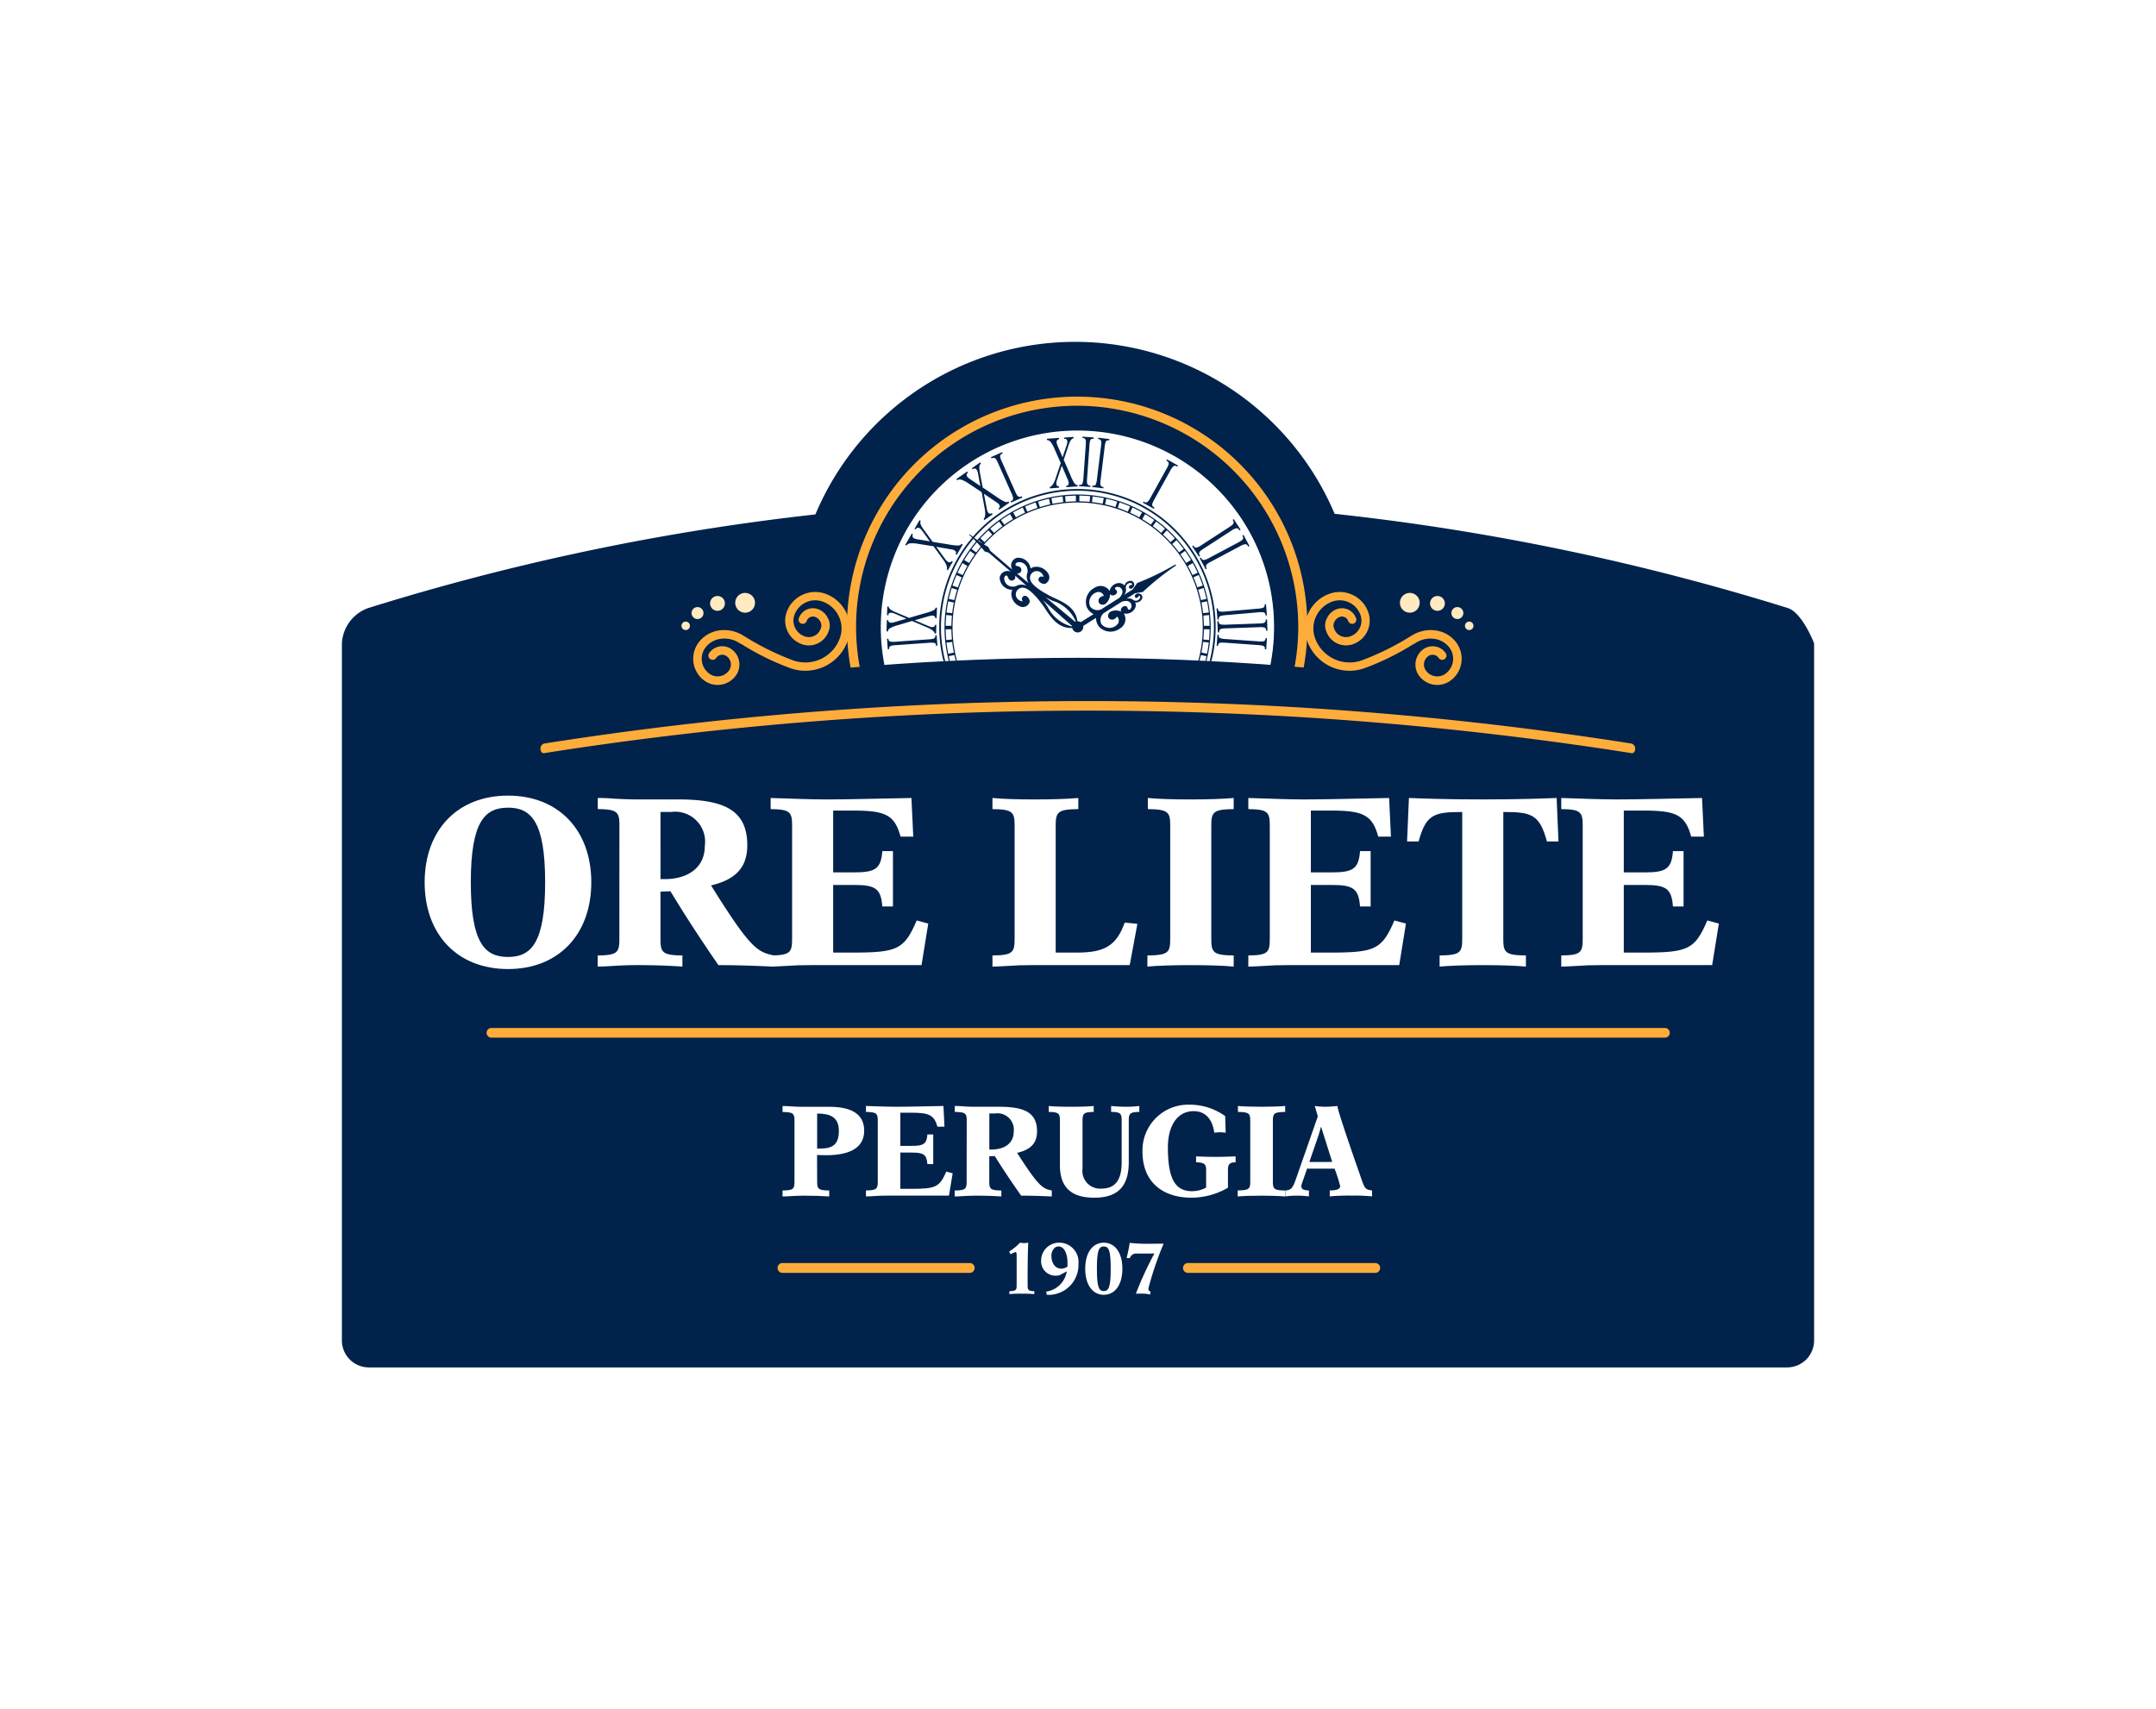
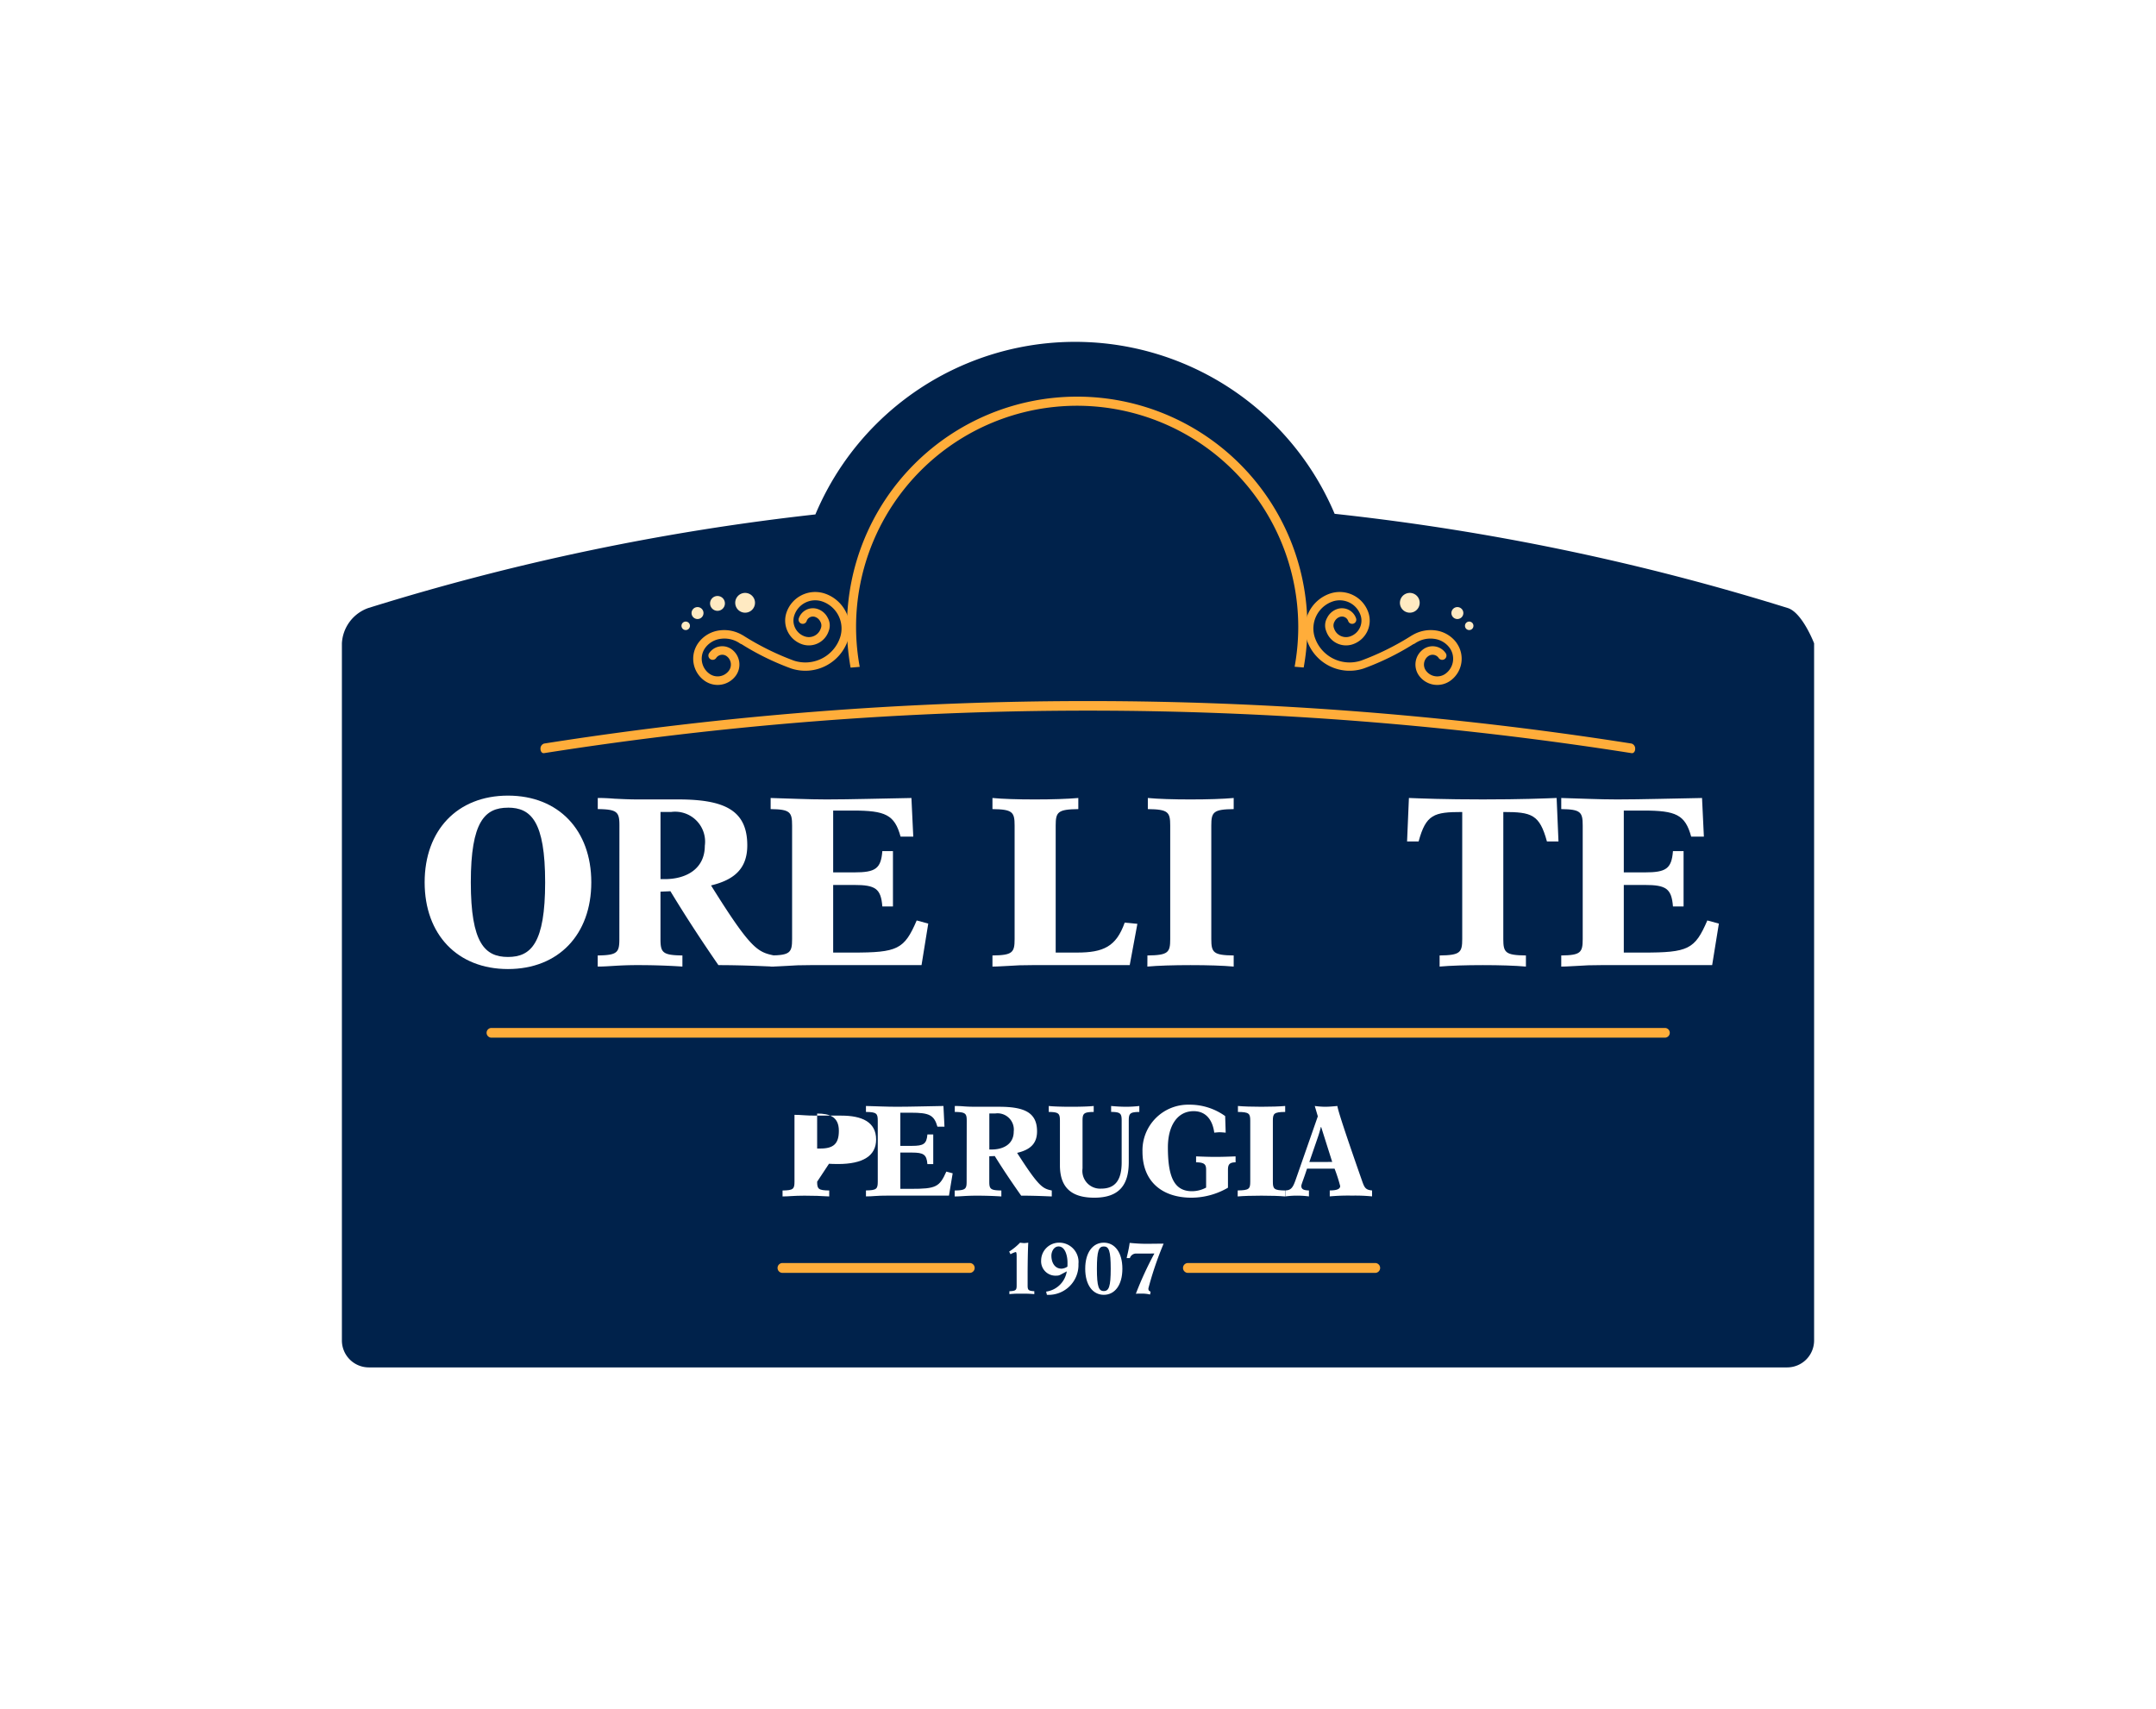
<svg xmlns="http://www.w3.org/2000/svg" width="189.181" height="150" viewBox="0 0 189.181 150">
  <defs>
    <filter id="Tracciato_1" x="0" y="0" width="189.181" height="150" filterUnits="userSpaceOnUse">
      <feOffset input="SourceAlpha" />
      <feGaussianBlur stdDeviation="10" result="blur" />
      <feFlood flood-color="#fff" flood-opacity="0.329" />
      <feComposite operator="in" in2="blur" />
      <feComposite in="SourceGraphic" />
    </filter>
    <clipPath id="clip-path">
      <path id="Tracciato_43" data-name="Tracciato 43" d="M181.37,95.98a231.5,231.5,0,0,0-72.429,0V69.928a231.5,231.5,0,0,1,72.429,0Z" transform="translate(-108.941 -67.078)" fill="none" />
    </clipPath>
  </defs>
  <g id="Raggruppa_27" data-name="Raggruppa 27" transform="translate(-20.335 -33.614)">
    <g transform="matrix(1, 0, 0, 1, 20.34, 33.61)" filter="url(#Tracciato_1)">
      <path id="Tracciato_1-2" data-name="Tracciato 1" d="M177.21,86.977a208.958,208.958,0,0,0-39.766-8.271,24.723,24.723,0,0,0-45.562.055,208.98,208.98,0,0,0-39.241,8.217,3.477,3.477,0,0,0-2.306,3.1v61.178a2.365,2.365,0,0,0,2.362,2.362H177.154a2.366,2.366,0,0,0,2.362-2.362V90.074S178.485,87.378,177.21,86.977Z" transform="translate(-20.34 -33.61)" fill="#00224b" />
    </g>
    <g id="Raggruppa_1" data-name="Raggruppa 1" transform="translate(89.005 130.562)">
-       <path id="Tracciato_2" data-name="Tracciato 2" d="M133.255,208.8c0,.637.1.761,1.059.773v.523c-.7-.046-1.415-.068-2.173-.068-.936,0-1.382.068-1.9.068h-.022v-.523c.947-.011,1.047-.136,1.047-.773v-5.343c0-.637-.1-.762-1.047-.773v-.523h.022c.257,0,.5.011.791.034s.636.034,1.1.034h2.185c1.806,0,3.065.546,3.065,2.1,0,1.432-1.159,2.148-3.344,2.148-.4,0-.6-.012-.791-.023Zm0-2.91h.289c1.159,0,1.616-.432,1.616-1.557,0-1.239-.825-1.512-1.906-1.512Z" transform="translate(-130.223 -202.043)" fill="#fff" />
+       <path id="Tracciato_2" data-name="Tracciato 2" d="M133.255,208.8c0,.637.1.761,1.059.773v.523c-.7-.046-1.415-.068-2.173-.068-.936,0-1.382.068-1.9.068h-.022v-.523c.947-.011,1.047-.136,1.047-.773v-5.343v-.523h.022c.257,0,.5.011.791.034s.636.034,1.1.034h2.185c1.806,0,3.065.546,3.065,2.1,0,1.432-1.159,2.148-3.344,2.148-.4,0-.6-.012-.791-.023Zm0-2.91h.289c1.159,0,1.616-.432,1.616-1.557,0-1.239-.825-1.512-1.906-1.512Z" transform="translate(-130.223 -202.043)" fill="#fff" />
      <path id="Tracciato_3" data-name="Tracciato 3" d="M152.613,210.023h-5.372c-.468,0-.814.011-1.1.034s-.535.034-.791.034h-.022v-.523c.936-.011,1.036-.136,1.036-.773v-5.343c0-.637-.1-.762-1.036-.773v-.523c.9.023,1.806.068,2.7.068,1.159,0,2.731-.046,4.1-.068l.09,1.819H151.6c-.29-1.034-.736-1.228-2.307-1.228h-.948v2.91h1.015c1.025,0,1.293-.17,1.36-1h.513v2.6h-.513c-.067-.841-.334-1.012-1.36-1.012h-1.015v3.183h.936c2.174,0,2.5-.148,3.1-1.512l.557.148Z" transform="translate(-138.014 -202.043)" fill="#fff" />
      <path id="Tracciato_4" data-name="Tracciato 4" d="M162.485,203.453c0-.637-.1-.762-1.048-.773v-.523h.022c.257,0,.5.011.791.034s.636.034,1.1.034h1.961c2.23,0,3.344.5,3.344,2.159,0,1.057-.579,1.614-1.75,1.887,1.906,2.978,2.24,3.137,3.043,3.3v.523h-.022c-.156,0-1.36-.068-2.664-.068-.769-1.091-1.527-2.205-2.319-3.478-.145.012-.312.012-.479.023V208.8c0,.637.1.761,1.059.773v.523c-.7-.046-1.415-.068-2.173-.068-.936,0-1.382.068-1.9.068h-.022v-.523c.947-.011,1.048-.136,1.048-.773Zm1.984,2.523h.2c1.07,0,1.939-.5,1.939-1.569a1.429,1.429,0,0,0-1.627-1.592h-.513Z" transform="translate(-146.328 -202.043)" fill="#fff" />
      <path id="Tracciato_5" data-name="Tracciato 5" d="M183.944,202.157c.357.034.847.068,1.337.068a10.274,10.274,0,0,0,1.137-.068v.523c-.825.011-.926.136-.926.773v3.626c0,1.932-.769,3.126-3.02,3.126-1.828,0-3.02-.727-3.02-2.842v-3.91c0-.637-.1-.762-.981-.773v-.523c.39.045,1.125.068,1.961.068s1.572-.023,1.984-.068v.523c-.88.011-.98.136-.98.773v4.183a1.556,1.556,0,0,0,1.639,1.773c1.226,0,1.794-.75,1.794-2.3v-3.66c0-.637-.1-.762-.925-.773Z" transform="translate(-155.117 -202.043)" fill="#fff" />
      <path id="Tracciato_6" data-name="Tracciato 6" d="M202.761,204.377c-.168-.012-.356-.034-.524-.034s-.323.022-.479.034c-.134-1.046-.68-1.887-1.806-1.887-1.449,0-2.262,1.3-2.262,3.184,0,2.66.591,3.841,2.118,3.841a2.622,2.622,0,0,0,1.237-.318V207.64c0-.443-.111-.659-.881-.659v-.523c.568.023,1.126.045,1.694.045.591,0,1.193-.022,1.772-.045v.523c-.558,0-.669.216-.669.659v1.568a6.412,6.412,0,0,1-3.2.876c-2.508,0-4.3-1.353-4.3-4.036a4.008,4.008,0,0,1,4.1-4.126,5.319,5.319,0,0,1,3.155,1Z" transform="translate(-163.882 -201.922)" fill="#fff" />
      <path id="Tracciato_7" data-name="Tracciato 7" d="M212.724,209.568c1-.011,1.1-.136,1.1-.773v-5.343c0-.637-.1-.762-1.081-.773v-.523c.491.045,1.227.068,2.062.068s1.572-.023,2.084-.068v.523c-.981.011-1.081.136-1.081.773V208.8c0,.637.1.761,1.081.773v.523c-.513-.046-1.248-.068-2.084-.068s-1.571.023-2.084.068Z" transform="translate(-172.789 -202.043)" fill="#fff" />
      <path id="Tracciato_8" data-name="Tracciato 8" d="M221.357,209.568c.524-.011.68-.3.9-.921l1.95-5.581-.268-.909a7.712,7.712,0,0,0,.892.068c.368,0,.725-.034,1.093-.068.044.5,1.538,4.785,2.173,6.593.2.568.3.773.869.818v.523a15.017,15.017,0,0,0-1.75-.068,17.793,17.793,0,0,0-1.962.068v-.523c.624,0,.914-.124.914-.386a13.4,13.4,0,0,0-.491-1.524h-2.418c-.29.9-.5,1.387-.5,1.512,0,.3.212.387.669.4v.523a7.906,7.906,0,0,0-2.073,0Zm4.113-2.5L224.5,204h-.022c-.067.239-.123.477-.268.9l-.747,2.171Z" transform="translate(-177.243 -202.043)" fill="#fff" />
    </g>
    <g id="Raggruppa_2" data-name="Raggruppa 2" transform="translate(108.891 142.671)">
      <path id="Tracciato_9" data-name="Tracciato 9" d="M171.3,227.722a5.329,5.329,0,0,0,.956-.784,3.247,3.247,0,0,0,.363.038,3.3,3.3,0,0,0,.356-.038c-.038.7-.056,1.931-.056,2.779v.982c0,.408.081.471.587.5v.255a10.077,10.077,0,0,0-1.143-.038,8.313,8.313,0,0,0-1.044.038V231.2c.556-.026.637-.089.637-.5v-2.537c0-.332-.025-.4-.094-.4a1.874,1.874,0,0,0-.443.191Z" transform="translate(-171.305 -226.938)" fill="#fff" />
      <path id="Tracciato_10" data-name="Tracciato 10" d="M177.527,231.234a2.127,2.127,0,0,0,1.812-1.778l-.575.306a.69.69,0,0,1-.331.07,1.258,1.258,0,0,1-1.344-1.326,1.574,1.574,0,0,1,1.568-1.568,1.692,1.692,0,0,1,1.706,1.861,2.623,2.623,0,0,1-2.768,2.716Zm1.087-3.964c-.394,0-.625.433-.625.81,0,.567.269,1.14.894,1.14a1.036,1.036,0,0,0,.512-.178c.007-.128.007-.249.007-.376C179.4,228.168,179.232,227.27,178.614,227.27Z" transform="translate(-174.289 -226.938)" fill="#fff" />
      <path id="Tracciato_11" data-name="Tracciato 11" d="M186.711,231.515c-.969,0-1.631-.861-1.631-2.288s.663-2.289,1.631-2.289,1.63.861,1.63,2.289S187.679,231.515,186.711,231.515Zm0-4.245c-.443,0-.606.376-.606,1.957s.163,1.957.606,1.957.606-.377.606-1.957S187.155,227.27,186.711,227.27Z" transform="translate(-178.412 -226.938)" fill="#fff" />
      <path id="Tracciato_12" data-name="Tracciato 12" d="M193.494,227.922a.579.579,0,0,0-.612.395h-.275V228.3c0-.076.175-.676.257-1.313h.012c.025,0,.206.019.462.038s.6.038.931.038c.656,0,1.175-.013,1.575-.013a29.237,29.237,0,0,0-1.337,3.926c0,.192.05.211.194.293l-.044.243h-.013c-.019,0-.081-.019-.2-.039a3.493,3.493,0,0,0-.544-.038c-.275,0-.388.006-.493.013a30.344,30.344,0,0,1,1.625-3.531Z" transform="translate(-182.296 -226.965)" fill="#fff" />
    </g>
    <g id="Raggruppa_3" data-name="Raggruppa 3" transform="translate(57.596 103.433)">
      <path id="Tracciato_13" data-name="Tracciato 13" d="M72.648,161.1c-4.435,0-7.312-3.032-7.312-7.61s2.876-7.61,7.312-7.61,7.311,3.031,7.311,7.61S77.083,161.1,72.648,161.1Zm0-14.161c-2.025,0-3.261,1.208-3.261,6.55s1.236,6.55,3.261,6.55,3.261-1.208,3.261-6.55S74.672,146.935,72.648,146.935Z" transform="translate(-65.336 -145.875)" fill="#fff" />
      <path id="Tracciato_14" data-name="Tracciato 14" d="M98.615,148.729c0-1.187-.183-1.42-1.9-1.441v-.975h.041c.466,0,.911.021,1.438.064.526.021,1.154.063,2,.063h3.564c4.051,0,6.076.933,6.076,4.027,0,1.972-1.053,3.01-3.18,3.52,3.463,5.554,4.071,5.85,5.529,6.147v.975h-.041c-.284,0-2.471-.127-4.841-.127-1.4-2.035-2.775-4.113-4.212-6.487-.263.021-.567.021-.871.043v4.155c0,1.187.182,1.42,1.924,1.441v.975c-1.275-.085-2.572-.127-3.949-.127-1.7,0-2.511.127-3.443.127h-.041v-.975c1.721-.021,1.9-.254,1.9-1.441Zm3.605,4.706h.364c1.944,0,3.524-.933,3.524-2.926a2.629,2.629,0,0,0-2.957-2.968h-.931Z" transform="translate(-81.524 -146.101)" fill="#fff" />
      <path id="Tracciato_15" data-name="Tracciato 15" d="M141.29,160.982h-9.762c-.85,0-1.478.021-2,.064-.527.021-.972.063-1.438.063h-.04v-.975c1.7-.021,1.883-.254,1.883-1.441v-9.963c0-1.187-.182-1.42-1.883-1.441v-.975c1.64.043,3.281.127,4.9.127,2.106,0,4.962-.085,7.453-.127l.162,3.392h-1.114c-.526-1.929-1.336-2.289-4.192-2.289h-1.722v5.426h1.843c1.863,0,2.349-.318,2.471-1.865h.932v4.854h-.932c-.122-1.568-.607-1.886-2.471-1.886h-1.843v5.935h1.7c3.949,0,4.537-.276,5.63-2.82l1.013.276Z" transform="translate(-97.69 -146.101)" fill="#fff" />
      <path id="Tracciato_16" data-name="Tracciato 16" d="M180.3,160.982h-8.567c-.85,0-1.478.021-2,.064-.527.021-.972.063-1.438.063h-.04v-.975c1.762-.021,1.944-.254,1.944-1.441v-9.963c0-1.187-.182-1.42-1.944-1.441v-.975c.871.085,2.208.127,3.726.127s2.856-.043,3.808-.127v.975c-1.8.021-1.985.254-1.985,1.441V159.88h1.863c2.308,0,3.443-.509,4.192-2.628l1.113.106Z" transform="translate(-118.432 -146.101)" fill="#fff" />
      <path id="Tracciato_17" data-name="Tracciato 17" d="M196.357,160.134c1.823-.021,2-.254,2-1.441v-9.963c0-1.187-.182-1.42-1.964-1.441v-.975c.891.085,2.228.127,3.747.127s2.855-.043,3.787-.127v.975c-1.783.021-1.965.254-1.965,1.441v9.963c0,1.187.182,1.42,1.965,1.441v.975c-.932-.085-2.269-.127-3.787-.127s-2.856.043-3.788.127Z" transform="translate(-132.936 -146.101)" fill="#fff" />
-       <path id="Tracciato_18" data-name="Tracciato 18" d="M227.884,160.982h-9.762c-.85,0-1.478.021-2,.064-.527.021-.972.063-1.438.063h-.041v-.975c1.7-.021,1.883-.254,1.883-1.441v-9.963c0-1.187-.182-1.42-1.883-1.441v-.975c1.64.043,3.281.127,4.9.127,2.106,0,4.962-.085,7.453-.127l.162,3.392h-1.114c-.527-1.929-1.337-2.289-4.192-2.289h-1.721v5.426h1.843c1.864,0,2.35-.318,2.471-1.865h.931v4.854h-.931c-.122-1.568-.607-1.886-2.471-1.886h-1.843v5.935h1.7c3.949,0,4.537-.276,5.63-2.82l1.013.276Z" transform="translate(-142.368 -146.101)" fill="#fff" />
      <path id="Tracciato_19" data-name="Tracciato 19" d="M251.866,158.693c0,1.187.182,1.42,1.985,1.441v.975c-.952-.085-2.289-.127-3.787-.127s-2.836.043-3.787.127v-.975c1.8-.021,1.985-.254,1.985-1.441v-11.15c-2.491,0-3.18.212-3.827,2.586h-1.013l.162-3.816c1.093.043,3.119.127,6.481.127s5.387-.085,6.481-.127l.162,3.816h-1.013c-.648-2.374-1.336-2.586-3.827-2.586Z" transform="translate(-157.218 -146.101)" fill="#fff" />
      <path id="Tracciato_20" data-name="Tracciato 20" d="M284.61,160.982h-9.762c-.85,0-1.478.021-2,.064-.527.021-.972.063-1.438.063h-.041v-.975c1.7-.021,1.883-.254,1.883-1.441v-9.963c0-1.187-.182-1.42-1.883-1.441v-.975c1.64.043,3.281.127,4.9.127,2.107,0,4.962-.085,7.453-.127l.162,3.392h-1.114c-.527-1.929-1.337-2.289-4.192-2.289h-1.721v5.426H278.7c1.863,0,2.349-.318,2.471-1.865h.932v4.854h-.932c-.121-1.568-.608-1.886-2.471-1.886h-1.843v5.935h1.7c3.949,0,4.537-.276,5.63-2.82l1.013.276Z" transform="translate(-171.636 -146.101)" fill="#fff" />
    </g>
    <g id="Raggruppa_4" data-name="Raggruppa 4" transform="translate(63.03 123.829)">
      <path id="Tracciato_21" data-name="Tracciato 21" d="M76.954,188.011h103.04a.426.426,0,0,1,0,.849H76.954a.426.426,0,0,1,0-.849Z" transform="translate(-76.562 -188.011)" fill="#ffad3a" />
    </g>
    <g id="Raggruppa_5" data-name="Raggruppa 5" transform="translate(88.567 144.458)">
      <path id="Tracciato_22" data-name="Tracciato 22" d="M129.718,230.629h16.489a.433.433,0,0,1,0,.864H129.718a.433.433,0,0,1,0-.864Z" transform="translate(-129.319 -230.629)" fill="#ffad3a" />
    </g>
    <g id="Raggruppa_6" data-name="Raggruppa 6" transform="translate(124.145 144.458)">
      <path id="Tracciato_23" data-name="Tracciato 23" d="M203.218,230.629h16.489a.433.433,0,0,1,0,.864H203.218a.433.433,0,0,1,0-.864Z" transform="translate(-202.819 -230.629)" fill="#ffad3a" />
    </g>
    <g id="Raggruppa_7" data-name="Raggruppa 7" transform="translate(67.761 95.139)">
      <path id="Tracciato_24" data-name="Tracciato 24" d="M86.65,132.471a307,307,0,0,1,95.424,0,.457.457,0,0,1,.315.47c0,.232-.141.4-.315.371a307,307,0,0,0-95.424,0c-.174.027-.315-.139-.315-.371A.458.458,0,0,1,86.65,132.471Z" transform="translate(-86.335 -128.741)" fill="#ffad3a" />
    </g>
    <g id="Raggruppa_26" data-name="Raggruppa 26" transform="translate(78.703 65.291)">
      <g id="Raggruppa_13" data-name="Raggruppa 13" transform="translate(56.146 20.276)">
        <g id="Raggruppa_12" data-name="Raggruppa 12" transform="translate(8.324 0.082)">
          <g id="Raggruppa_8" data-name="Raggruppa 8">
            <path id="Tracciato_25" data-name="Tracciato 25" d="M243.678,109.466a.868.868,0,1,0-.146,1.218A.87.87,0,0,0,243.678,109.466Z" transform="translate(-242.128 -109.135)" fill="#ffeac2" />
          </g>
          <g id="Raggruppa_9" data-name="Raggruppa 9" transform="translate(2.642 0.271)">
-             <path id="Tracciato_26" data-name="Tracciato 26" d="M248.748,109.942a.65.65,0,1,0-.11.913A.65.65,0,0,0,248.748,109.942Z" transform="translate(-247.586 -109.694)" fill="#ffeac2" />
-           </g>
+             </g>
          <g id="Raggruppa_10" data-name="Raggruppa 10" transform="translate(4.52 1.245)">
            <path id="Tracciato_27" data-name="Tracciato 27" d="M252.4,111.906a.524.524,0,1,0-.087.734A.524.524,0,0,0,252.4,111.906Z" transform="translate(-251.466 -111.707)" fill="#ffeac2" />
          </g>
          <g id="Raggruppa_11" data-name="Raggruppa 11" transform="translate(5.707 2.516)">
            <path id="Tracciato_28" data-name="Tracciato 28" d="M254.582,114.473a.372.372,0,1,0-.062.523A.374.374,0,0,0,254.582,114.473Z" transform="translate(-253.917 -114.332)" fill="#ffeac2" />
          </g>
        </g>
        <path id="Tracciato_29" data-name="Tracciato 29" d="M238.24,113.45a2.725,2.725,0,0,0-1.927-1.12,3.139,3.139,0,0,0-1.973.43.2.2,0,0,0-.024.009,23.455,23.455,0,0,1-4.456,2.215,3.218,3.218,0,0,1-4.07-2.024,2.507,2.507,0,0,1,1.574-3.165,1.931,1.931,0,0,1,2.439,1.215,1.466,1.466,0,0,1-.923,1.857,1.1,1.1,0,0,1-1.4-.694.671.671,0,0,1,.041-.613.8.8,0,0,1,.467-.409.577.577,0,0,1,.728.363.365.365,0,1,0,.692-.233,1.308,1.308,0,0,0-1.651-.822,1.531,1.531,0,0,0-.89.778,1.339,1.339,0,0,0-.078,1.169,1.834,1.834,0,0,0,2.318,1.153,2.195,2.195,0,0,0,1.383-2.782,2.66,2.66,0,0,0-3.363-1.674,3.236,3.236,0,0,0-2.034,4.088,3.948,3.948,0,0,0,4.987,2.487,22.9,22.9,0,0,0,4.359-2.137.37.37,0,0,0,.126-.056,2.385,2.385,0,0,1,1.652-.413,1.987,1.987,0,0,1,1.408.811,1.623,1.623,0,0,1-.386,2.265,1.226,1.226,0,0,1-1.708-.29.91.91,0,0,1,.214-1.263.652.652,0,0,1,.488-.11.639.639,0,0,1,.416.263.374.374,0,1,0,.611-.43,1.38,1.38,0,0,0-.9-.57,1.4,1.4,0,0,0-1.048.238,1.659,1.659,0,0,0-.392,2.306,1.975,1.975,0,0,0,2.753.467,2.373,2.373,0,0,0,.562-3.308Z" transform="translate(-224.931 -108.966)" fill="#ffad3a" />
      </g>
      <g id="Raggruppa_19" data-name="Raggruppa 19" transform="translate(1.429 20.276)">
        <g id="Raggruppa_18" data-name="Raggruppa 18" transform="translate(0 0.082)">
          <g id="Raggruppa_14" data-name="Raggruppa 14" transform="translate(4.716)">
            <path id="Tracciato_30" data-name="Tracciato 30" d="M121.82,109.466a.868.868,0,1,1,.146,1.218A.87.87,0,0,1,121.82,109.466Z" transform="translate(-121.635 -109.135)" fill="#ffeac2" />
          </g>
          <g id="Raggruppa_15" data-name="Raggruppa 15" transform="translate(2.509 0.271)">
            <path id="Tracciato_31" data-name="Tracciato 31" d="M117.214,109.942a.651.651,0,1,1,.11.913A.65.65,0,0,1,117.214,109.942Z" transform="translate(-117.075 -109.694)" fill="#ffeac2" />
          </g>
          <g id="Raggruppa_16" data-name="Raggruppa 16" transform="translate(0.884 1.245)">
            <path id="Tracciato_32" data-name="Tracciato 32" d="M113.83,111.906a.524.524,0,1,1,.087.734A.524.524,0,0,1,113.83,111.906Z" transform="translate(-113.718 -111.707)" fill="#ffeac2" />
          </g>
          <g id="Raggruppa_17" data-name="Raggruppa 17" transform="translate(0 2.516)">
            <path id="Tracciato_33" data-name="Tracciato 33" d="M111.972,114.473a.372.372,0,1,1,.062.523A.374.374,0,0,1,111.972,114.473Z" transform="translate(-111.892 -114.332)" fill="#ffeac2" />
          </g>
        </g>
        <path id="Tracciato_34" data-name="Tracciato 34" d="M127.447,110.778a3.225,3.225,0,0,0-1.885-1.675,2.66,2.66,0,0,0-3.363,1.674,2.2,2.2,0,0,0,1.383,2.782,1.834,1.834,0,0,0,2.318-1.153,1.338,1.338,0,0,0-.078-1.169,1.531,1.531,0,0,0-.89-.778,1.308,1.308,0,0,0-1.651.822.365.365,0,0,0,.692.233.577.577,0,0,1,.728-.363.8.8,0,0,1,.466.409.671.671,0,0,1,.041.613,1.1,1.1,0,0,1-1.395.694,1.456,1.456,0,0,1-.846-.737,1.441,1.441,0,0,1-.076-1.12,1.93,1.93,0,0,1,2.439-1.215,2.507,2.507,0,0,1,1.574,3.165,3.218,3.218,0,0,1-4.07,2.024,23.455,23.455,0,0,1-4.456-2.215.194.194,0,0,0-.024-.009,3.139,3.139,0,0,0-1.973-.43,2.725,2.725,0,0,0-1.927,1.12,2.372,2.372,0,0,0,.562,3.308,1.974,1.974,0,0,0,2.752-.467,1.659,1.659,0,0,0-.392-2.306,1.4,1.4,0,0,0-1.048-.238,1.38,1.38,0,0,0-.9.57.374.374,0,1,0,.611.43.64.64,0,0,1,.416-.263.652.652,0,0,1,.488.11.91.91,0,0,1,.214,1.263,1.226,1.226,0,0,1-1.708.29,1.623,1.623,0,0,1-.386-2.265,1.988,1.988,0,0,1,1.408-.811,2.384,2.384,0,0,1,1.652.413.368.368,0,0,0,.126.056,22.88,22.88,0,0,0,4.359,2.137,3.948,3.948,0,0,0,4.987-2.487A3.22,3.22,0,0,0,127.447,110.778Z" transform="translate(-112.987 -108.966)" fill="#ffad3a" />
      </g>
      <g id="Raggruppa_25" data-name="Raggruppa 25">
        <g id="Raggruppa_24" data-name="Raggruppa 24" clip-path="url(#clip-path)">
          <g id="Raggruppa_20" data-name="Raggruppa 20" transform="translate(15.949 3.132)">
            <path id="Tracciato_35" data-name="Tracciato 35" d="M162.09,113.948a20.2,20.2,0,1,1,20.2-20.2A20.223,20.223,0,0,1,162.09,113.948Zm0-39.6a19.4,19.4,0,1,0,19.4,19.4A19.421,19.421,0,0,0,162.09,74.348Z" transform="translate(-141.89 -73.548)" fill="#ffad3a" />
          </g>
          <g id="Raggruppa_23" data-name="Raggruppa 23" transform="translate(18.766 5.956)">
            <g id="Raggruppa_21" data-name="Raggruppa 21" transform="translate(0.061 0.053)">
-               <path id="Tracciato_36" data-name="Tracciato 36" d="M182.479,96.814a17.322,17.322,0,1,0-17.321,17.322A17.324,17.324,0,0,0,182.479,96.814Z" transform="translate(-147.835 -79.492)" fill="#fff" />
-             </g>
+               </g>
            <path id="Tracciato_37" data-name="Tracciato 37" d="M165.117,79.383a17.408,17.408,0,1,1-12.309,5.1,17.352,17.352,0,0,1,12.309-5.1Zm12.2,5.206a17.255,17.255,0,1,0,5.054,12.2,17.2,17.2,0,0,0-5.054-12.2Z" transform="translate(-147.709 -79.383)" fill="#00224b" />
-             <path id="Tracciato_38" data-name="Tracciato 38" d="M172.581,87.038l-.058.1-.968-.537.058-.1.08.044a.241.241,0,0,0,.28-.025,1.582,1.582,0,0,0,.28-.41l1.365-2.461a2.415,2.415,0,0,0,.19-.394.281.281,0,0,0,0-.159.258.258,0,0,0-.117-.152l-.08-.044.058-.1.969.537-.058.1-.082-.045a.24.24,0,0,0-.277.026,1.521,1.521,0,0,0-.282.409l-1.364,2.461a2.377,2.377,0,0,0-.19.394.277.277,0,0,0,0,.16.254.254,0,0,0,.114.152l.082.045Zm-7.969-4.2.588,1.355a4.308,4.308,0,0,0,.355.708.336.336,0,0,0,.262.151l.008.118-.982.069-.008-.118a.248.248,0,0,0,.142-.05.2.2,0,0,0,.053-.091.351.351,0,0,0,.014-.122.763.763,0,0,0-.025-.146c-.011-.036-.048-.128-.113-.276l-.466-1.087-.4,1.2a2.258,2.258,0,0,0-.074.255.513.513,0,0,0-.006.131.3.3,0,0,0,.057.166.219.219,0,0,0,.18.066l.008.118-.812.057-.008-.118a.332.332,0,0,0,.144-.078.973.973,0,0,0,.183-.239,2.594,2.594,0,0,0,.186-.448l.45-1.332L163.81,81.9a2.646,2.646,0,0,0-.359-.645.408.408,0,0,0-.307-.148l-.009-.119,1.058-.074.008.119a.232.232,0,0,0-.179.1.287.287,0,0,0-.038.167,1.154,1.154,0,0,0,.105.341l.421.971.338-1.006a2.212,2.212,0,0,0,.071-.243.558.558,0,0,0,.006-.134.306.306,0,0,0-.029-.117.192.192,0,0,0-.07-.09.323.323,0,0,0-.162-.019l-.009-.119.812-.057.009.12a.3.3,0,0,0-.153.068.786.786,0,0,0-.153.211,3.769,3.769,0,0,0-.182.477l-.377,1.134Zm2.335,2.263-.008.118-.981-.069.008-.118.081.006a.218.218,0,0,0,.217-.143,1.783,1.783,0,0,0,.076-.491l.2-2.807a2.683,2.683,0,0,0,.009-.437.3.3,0,0,0-.06-.143.215.215,0,0,0-.151-.087l-.081-.006.008-.119.981.069-.008.119-.083-.006a.216.216,0,0,0-.215.142,1.71,1.71,0,0,0-.077.49l-.2,2.807a2.721,2.721,0,0,0-.008.437.286.286,0,0,0,.061.142.212.212,0,0,0,.149.089l.083.006Zm1.154.122-.014.118-.976-.12.015-.118.081.01a.217.217,0,0,0,.224-.132,1.764,1.764,0,0,0,.1-.486l.343-2.793a2.721,2.721,0,0,0,.031-.436.3.3,0,0,0-.052-.146.218.218,0,0,0-.146-.095l-.08-.01.015-.118.976.12-.015.119-.082-.01a.216.216,0,0,0-.223.13,1.756,1.756,0,0,0-.1.486l-.343,2.793a2.716,2.716,0,0,0-.031.436.289.289,0,0,0,.053.146.21.21,0,0,0,.144.1l.082.01Zm-10.588.053,1.24.833a4.239,4.239,0,0,0,.691.409.373.373,0,0,0,.321-.019l.068.1-.881.617-.068-.1a.3.3,0,0,0,.107-.123.2.2,0,0,0,0-.108.316.316,0,0,0-.049-.113.652.652,0,0,0-.1-.112c-.028-.025-.11-.082-.245-.173l-.989-.671.24,1.258a2.18,2.18,0,0,0,.061.261.48.48,0,0,0,.061.117.286.286,0,0,0,.138.111.249.249,0,0,0,.2-.046l.068.1-.728.51-.068-.1a.376.376,0,0,0,.094-.149,1.009,1.009,0,0,0,.049-.309,2.547,2.547,0,0,0-.055-.492l-.259-1.4-1.125-.746a2.552,2.552,0,0,0-.663-.351.455.455,0,0,0-.362.047l-.068-.1.949-.665.068.1a.264.264,0,0,0-.119.184.273.273,0,0,0,.05.165,1.067,1.067,0,0,0,.272.234l.887.6-.2-1.058a2.093,2.093,0,0,0-.058-.249.554.554,0,0,0-.062-.119.288.288,0,0,0-.087-.084.189.189,0,0,0-.111-.037.385.385,0,0,0-.161.075l-.069-.1.728-.51.069.1a.341.341,0,0,0-.108.146.787.787,0,0,0-.035.268,3.6,3.6,0,0,0,.073.513l.227,1.19Zm3.415.766.048.108-.981.437-.048-.108.081-.036a.235.235,0,0,0,.142-.236,1.619,1.619,0,0,0-.16-.47l-1.144-2.571a2.543,2.543,0,0,0-.2-.389.3.3,0,0,0-.125-.1.252.252,0,0,0-.187,0l-.081.036-.048-.109.981-.437.048.109-.083.037a.233.233,0,0,0-.14.234,1.553,1.553,0,0,0,.158.47l1.145,2.57a2.444,2.444,0,0,0,.2.389.278.278,0,0,0,.127.095.244.244,0,0,0,.185,0l.083-.037Zm-7.83,3.992,1.47.24a4.2,4.2,0,0,0,.8.084.365.365,0,0,0,.281-.148l.1.059-.527.913-.1-.059a.292.292,0,0,0,.044-.155.212.212,0,0,0-.045-.1.323.323,0,0,0-.093-.081.711.711,0,0,0-.136-.06c-.036-.011-.134-.029-.295-.055l-1.176-.2.755,1.03a2.3,2.3,0,0,0,.167.209.523.523,0,0,0,.105.08.284.284,0,0,0,.171.043.242.242,0,0,0,.161-.123l.1.059-.436.755-.1-.059a.371.371,0,0,0,.021-.172,1.014,1.014,0,0,0-.088-.3,2.535,2.535,0,0,0-.26-.418l-.833-1.151-1.33-.21a2.574,2.574,0,0,0-.746-.044.447.447,0,0,0-.3.19l-.1-.06.568-.984.1.06a.252.252,0,0,0-.027.213.273.273,0,0,0,.115.128,1.077,1.077,0,0,0,.344.1l1.053.173-.63-.868a2.224,2.224,0,0,0-.158-.2.56.56,0,0,0-.107-.081.292.292,0,0,0-.114-.04.193.193,0,0,0-.116.012.372.372,0,0,0-.113.134l-.1-.06.436-.755.1.06a.336.336,0,0,0-.035.175.786.786,0,0,0,.083.255,3.656,3.656,0,0,0,.286.431l.714.974Zm.245,8.208.118-.009.063.915-.118.008-.005-.075a.2.2,0,0,0-.17-.181,1.909,1.909,0,0,0-.5,0l-2.807.2a2.839,2.839,0,0,0-.434.051.3.3,0,0,0-.134.074.2.2,0,0,0-.066.15l0,.076-.119.008-.064-.915.119-.008.005.077c.006.087.063.147.17.18a1.833,1.833,0,0,0,.5.005l2.808-.2a2.98,2.98,0,0,0,.434-.051.3.3,0,0,0,.133-.076.2.2,0,0,0,.068-.149l-.005-.077Zm-2.3-1.534,1.409-.41a4.485,4.485,0,0,0,.741-.258.314.314,0,0,0,.177-.228l.118,0-.032.917-.119,0a.228.228,0,0,0-.034-.137.2.2,0,0,0-.086-.057.355.355,0,0,0-.12-.026.8.8,0,0,0-.148.009q-.055.009-.286.076l-1.129.324,1.152.488a2.289,2.289,0,0,0,.246.093.567.567,0,0,0,.13.019.317.317,0,0,0,.171-.037.2.2,0,0,0,.084-.159l.118,0-.027.758-.118,0a.306.306,0,0,0-.063-.141.947.947,0,0,0-.218-.193,2.682,2.682,0,0,0-.426-.217l-1.278-.549-1.271.377a2.711,2.711,0,0,0-.678.268.377.377,0,0,0-.178.27l-.12,0,.035-.988.119,0a.21.21,0,0,0,.077.176.308.308,0,0,0,.162.052,1.209,1.209,0,0,0,.349-.063l1.01-.293-.966-.414a2.22,2.22,0,0,0-.234-.089.607.607,0,0,0-.132-.02.34.34,0,0,0-.119.015.189.189,0,0,0-.1.057.285.285,0,0,0-.036.149l-.12,0,.027-.758.12,0a.265.265,0,0,0,.052.149.751.751,0,0,0,.194.163,4.018,4.018,0,0,0,.455.217l1.09.462Zm.643,9.762.1-.068a.292.292,0,0,0,.207.04,2.088,2.088,0,0,0,.47-.17l3.413-1.589.029.042-2.672,2.731a3.48,3.48,0,0,0-.245.266.44.44,0,0,0-.079.159.233.233,0,0,0,.019.153l-.1.068-.44-.629.1-.068a.236.236,0,0,0,.181.08.4.4,0,0,0,.178-.077,2.962,2.962,0,0,0,.374-.34l1.817-1.855-2.319,1.081a3.56,3.56,0,0,0-.461.243.4.4,0,0,0-.123.136.229.229,0,0,0-.02.18c0,.005,0,.013.006.026l-.1.068-.333-.475Zm3.037-3.2.1-.058.391.705-.1.058-.032-.059c-.038-.067-.111-.091-.22-.071a2.127,2.127,0,0,0-.449.21l-2.461,1.364a3.156,3.156,0,0,0-.373.228.313.313,0,0,0-.093.117.166.166,0,0,0,0,.149l.032.058-.1.058-.391-.7.1-.058.033.06c.037.067.11.091.218.071a2.04,2.04,0,0,0,.45-.209l2.461-1.365a3.317,3.317,0,0,0,.373-.227.313.313,0,0,0,.093-.118.166.166,0,0,0,.007-.148l-.033-.06Zm-.411-.9.108-.048.328.736-.108.048-.027-.061q-.047-.107-.214-.091a2.144,2.144,0,0,0-.465.17l-2.571,1.145a3.193,3.193,0,0,0-.391.194.318.318,0,0,0-.1.108.166.166,0,0,0-.018.148l.027.061-.109.048-.328-.736.109-.048.028.062c.031.071.1.1.211.09a2.047,2.047,0,0,0,.466-.169l2.571-1.145a3.273,3.273,0,0,0,.391-.194.313.313,0,0,0,.1-.109.166.166,0,0,0,.02-.147l-.028-.062Zm-.348-.879.11-.042.289.752-.111.042-.024-.062c-.028-.072-.1-.106-.208-.1a2.126,2.126,0,0,0-.473.146l-2.627,1.008a3.278,3.278,0,0,0-.4.173.324.324,0,0,0-.108.1.171.171,0,0,0-.026.148l.024.062-.111.043-.289-.753.111-.043.025.063c.027.072.1.105.206.1a2.044,2.044,0,0,0,.474-.144l2.627-1.009a3.222,3.222,0,0,0,.4-.173.309.309,0,0,0,.108-.1.165.165,0,0,0,.028-.146l-.024-.064Zm4.17,10.831.05-.108a.309.309,0,0,0,.214-.063,1.928,1.928,0,0,0,.334-.376l2.222-3.053.051.024-.882,3.731a3.294,3.294,0,0,0-.073.356.419.419,0,0,0,.019.181.263.263,0,0,0,.106.129l-.051.108-.768-.359.05-.107a.267.267,0,0,0,.212-.014.378.378,0,0,0,.119-.153,2.757,2.757,0,0,0,.148-.484l.6-2.537-1.509,2.077a3.313,3.313,0,0,0-.284.439.371.371,0,0,0-.035.181.246.246,0,0,0,.085.172l.019.02-.05.108-.58-.271Zm.9-4.309.06-.1.77.444-.059.1-.064-.037a.2.2,0,0,0-.241.044,1.932,1.932,0,0,0-.279.41l-1.408,2.438a2.9,2.9,0,0,0-.2.387.3.3,0,0,0-.015.151.19.19,0,0,0,.083.137l.064.037-.06.1-.77-.445.06-.1.065.038a.2.2,0,0,0,.239-.043,1.879,1.879,0,0,0,.281-.409l1.407-2.437a2.958,2.958,0,0,0,.2-.388.293.293,0,0,0,.014-.151.189.189,0,0,0-.082-.137l-.065-.038Zm-.855-.618.07-.1.72.523-.07.1-.059-.043a.2.2,0,0,0-.244.018,1.912,1.912,0,0,0-.32.378l-1.654,2.277a2.915,2.915,0,0,0-.241.365.3.3,0,0,0-.03.148.189.189,0,0,0,.069.145l.06.043-.07.1-.72-.523.07-.1.061.044a.2.2,0,0,0,.242-.018,1.842,1.842,0,0,0,.322-.377l1.654-2.277a2.881,2.881,0,0,0,.24-.365.291.291,0,0,0,.03-.149.188.188,0,0,0-.067-.145l-.061-.044Zm7.625,6.865-.01-.119a.335.335,0,0,0,.169-.163,1.808,1.808,0,0,0,.114-.494l.465-3.761.061-.006,1.173,3.666a3.145,3.145,0,0,0,.123.343.409.409,0,0,0,.116.146.3.3,0,0,0,.169.058l.011.119-.922.081-.01-.12a.293.293,0,0,0,.194-.119.356.356,0,0,0,.03-.193,2.482,2.482,0,0,0-.121-.492l-.8-2.493-.313,2.557a3.089,3.089,0,0,0-.034.522.356.356,0,0,0,.064.174.268.268,0,0,0,.173.1l.03.007.01.12-.7.061Zm-1.513-4.393.011-.118.968.085-.011.118-.08-.007a.212.212,0,0,0-.216.139,1.753,1.753,0,0,0-.084.489l-.245,2.8a2.705,2.705,0,0,0-.016.437.29.29,0,0,0,.056.143.214.214,0,0,0,.147.09l.08.007-.01.119-.968-.085.01-.119.082.007a.211.211,0,0,0,.215-.138,1.734,1.734,0,0,0,.085-.489l.245-2.8a2.765,2.765,0,0,0,.016-.437.287.287,0,0,0-.058-.143.21.21,0,0,0-.145-.091l-.082-.007Zm8.806,2.669-.06-.1a.349.349,0,0,0,.1-.227,1.686,1.686,0,0,0-.093-.5l-1.107-3.641.058-.033,2.678,2.789a2.8,2.8,0,0,0,.264.255.415.415,0,0,0,.175.079.341.341,0,0,0,.191-.027l.06.1-.873.5-.06-.1a.334.334,0,0,0,.142-.2.339.339,0,0,0-.051-.19,2.347,2.347,0,0,0-.323-.392l-1.821-1.9.756,2.474a2.863,2.863,0,0,0,.184.491.343.343,0,0,0,.136.128.288.288,0,0,0,.214.014l.032-.007.06.1-.659.38Zm3.55-8.922-.106-.054.432-.847.106.053-.036.07a.21.21,0,0,0,.05.249,1.814,1.814,0,0,0,.423.259l2.507,1.278a2.937,2.937,0,0,0,.4.18.308.308,0,0,0,.154,0,.21.21,0,0,0,.137-.1l.035-.07.106.054-.432.847-.106-.054.037-.071a.209.209,0,0,0-.05-.247,1.728,1.728,0,0,0-.422-.261l-2.508-1.278a2.777,2.777,0,0,0-.4-.179.284.284,0,0,0-.154,0,.206.206,0,0,0-.137.1l-.036.072Zm2.075,4.458-.1-.069a.324.324,0,0,0-.018-.23,1.838,1.838,0,0,0-.307-.4l-2.592-2.76.034-.049,3.552,1.473a3.1,3.1,0,0,0,.341.128.427.427,0,0,0,.185.007.29.29,0,0,0,.152-.09l.1.069-.519.742-.1-.069a.289.289,0,0,0,.031-.222.355.355,0,0,0-.129-.146,2.547,2.547,0,0,0-.454-.226l-2.415-1,1.764,1.874a3.011,3.011,0,0,0,.379.36.364.364,0,0,0,.174.064.267.267,0,0,0,.19-.063l.024-.017.1.069-.393.56Zm-.5-11.219-.118.011-.086-.979.118-.01.007.081a.215.215,0,0,0,.175.192,1.77,1.77,0,0,0,.5,0l2.8-.245a2.734,2.734,0,0,0,.432-.06.3.3,0,0,0,.132-.081.218.218,0,0,0,.063-.162l-.007-.081.119-.011.085.978-.119.011-.008-.083a.214.214,0,0,0-.173-.19,1.7,1.7,0,0,0-.5,0l-2.8.245a2.76,2.76,0,0,0-.433.06.292.292,0,0,0-.132.083.212.212,0,0,0-.064.16l.007.083Zm.024,1.128-.118,0L178.093,97l.119,0,0,.081a.217.217,0,0,0,.165.2,1.768,1.768,0,0,0,.5.023l2.812-.1a2.83,2.83,0,0,0,.436-.037.294.294,0,0,0,.135-.074.214.214,0,0,0,.072-.158l0-.081.12,0,.034.982-.119,0,0-.083a.216.216,0,0,0-.164-.2,1.708,1.708,0,0,0-.5-.025l-2.812.1a2.711,2.711,0,0,0-.435.037.279.279,0,0,0-.135.076.215.215,0,0,0-.073.157l0,.083Zm-.1,1.194-.118-.008.068-.98.118.008-.005.081a.216.216,0,0,0,.143.217,1.75,1.75,0,0,0,.491.075l2.807.2a2.654,2.654,0,0,0,.436.008.29.29,0,0,0,.143-.059.216.216,0,0,0,.088-.15l.006-.081.119.009-.068.98-.119-.008.005-.083a.216.216,0,0,0-.142-.215,1.7,1.7,0,0,0-.491-.077l-2.807-.2a2.683,2.683,0,0,0-.437-.009.286.286,0,0,0-.142.061.211.211,0,0,0-.089.149l-.006.082Zm-1.568-7.9-.1.065-.6-.922.1-.064.049.076a.239.239,0,0,0,.258.107,1.584,1.584,0,0,0,.44-.231l2.36-1.533a2.474,2.474,0,0,0,.352-.258.284.284,0,0,0,.074-.14.253.253,0,0,0-.03-.188l-.05-.076.1-.065.6.922-.1.065-.051-.078a.238.238,0,0,0-.256-.106,1.506,1.506,0,0,0-.44.229l-2.361,1.533a2.46,2.46,0,0,0-.352.258.278.278,0,0,0-.072.142.245.245,0,0,0,.029.187l.05.078Zm.585,1.114-.1.056-.516-.971.1-.056.043.08a.239.239,0,0,0,.248.129,1.591,1.591,0,0,0,.458-.191l2.484-1.321a2.393,2.393,0,0,0,.374-.227.288.288,0,0,0,.086-.133.254.254,0,0,0-.014-.19l-.043-.08.106-.056.516.971-.106.056-.044-.082a.238.238,0,0,0-.245-.128,1.537,1.537,0,0,0-.459.19l-2.484,1.321a2.413,2.413,0,0,0-.374.227.274.274,0,0,0-.085.135.251.251,0,0,0,.013.189l.043.082Z" transform="translate(-148.406 -80.117)" fill="#00224b" />
            <path id="Tracciato_39" data-name="Tracciato 39" d="M165.351,92.783l-.251-.435q.414-.232.848-.431l.2.458q-.41.188-.8.408Zm5.394-2.489a12.127,12.127,0,1,1-8.575,3.552,12.089,12.089,0,0,1,8.575-3.552Zm8.468,3.659a11.975,11.975,0,1,0,3.507,8.468,11.938,11.938,0,0,0-3.507-8.468ZM164.836,92.5l.251.435q-.386.231-.752.492l-.3-.406q.387-.276.8-.52Zm6.075-1.124q.454.006.9.048l.052-.5q-.47-.045-.95-.051v.5Zm1.113.07q.472.054.931.147l.1-.491q-.484-.1-.983-.155l-.053.5Zm1.144.192q.463.1.911.243l.156-.478q-.473-.148-.962-.257l-.1.491Zm1.118.31q.448.151.88.338l.2-.459q-.455-.2-.93-.356l-.154.477Zm1.079.426q.41.188.8.408l.251-.435q-.415-.233-.849-.431l-.2.458Zm1.065.56q.386.231.752.492l.3-.406q-.387-.276-.8-.52l-.251.435Zm.928.62q.379.281.732.594l.336-.373q-.372-.33-.774-.627l-.295.406Zm.894.739q.173.16.34.326c.11.111.22.224.326.34l.373-.336c-.113-.122-.227-.242-.344-.359s-.237-.232-.36-.344l-.335.373Zm.812.828q.312.354.594.732l.406-.295q-.3-.4-.627-.774l-.373.336Zm.721.908q.261.366.492.753l.435-.252q-.245-.409-.521-.8l-.406.295Zm.644,1.017c.146.261.283.528.407.8l.459-.2q-.2-.433-.431-.848l-.435.251Zm.5,1q.187.431.338.88l.478-.155c-.107-.316-.225-.626-.357-.929l-.459.2Zm.406,1.087q.14.447.243.911l.491-.1q-.109-.489-.257-.962l-.477.155Zm.288,1.123q.092.459.147.931l.5-.052q-.057-.5-.154-.984l-.491.105Zm.169,1.147q.041.444.048.9h.5q-.006-.48-.051-.95l-.5.052Zm.048,1.2q-.007.453-.048.9l.5.052q.044-.47.051-.95Zm-.071,1.114q-.054.471-.147.931l.491.1q.1-.484.154-.983l-.5-.052Zm-.191,1.144q-.1.463-.243.911l.477.155q.148-.473.257-.962l-.491-.1Zm-.311,1.117q-.151.449-.338.88l.459.2c.132-.3.25-.613.357-.929l-.478-.155Zm-.427,1.078c-.124.273-.261.541-.407.8l.435.251q.232-.413.431-.848l-.459-.2Zm-.56,1.066q-.231.386-.492.752l.406.3q.276-.386.521-.8l-.435-.251Zm-.619.927q-.282.38-.594.732l.373.336q.33-.373.627-.774l-.406-.3Zm-.739.894c-.106.116-.216.229-.326.34s-.225.22-.34.326l.335.373c.122-.112.243-.227.36-.344s.231-.237.344-.36l-.373-.335Zm-.828.812q-.353.311-.732.594l.295.406q.4-.3.774-.627l-.336-.373Zm-.908.722q-.365.261-.752.491l.251.435q.409-.245.8-.521l-.3-.406Zm-1.016.644q-.392.219-.8.407l.2.458q.435-.2.849-.43l-.251-.435Zm-1,.5q-.431.187-.88.338l.154.478q.475-.159.93-.357l-.2-.459Zm-1.087.406q-.447.141-.911.243l.1.491q.489-.108.962-.257l-.156-.477Zm-1.123.289q-.459.092-.931.147l.053.5q.5-.057.983-.155l-.1-.49Zm-1.147.168q-.444.042-.9.048v.5q.48-.006.95-.051l-.052-.5Zm-1.2.048q-.453-.007-.9-.048l-.053.5q.471.044.95.051v-.5Zm-1.113-.07q-.472-.054-.931-.147l-.1.49q.484.1.983.155l.053-.5Zm-1.144-.192q-.463-.1-.911-.243l-.155.477q.473.149.962.257l.1-.491Zm-1.118-.311q-.449-.15-.881-.338l-.2.459q.454.2.93.357l.155-.478Zm-1.078-.426q-.41-.187-.8-.407l-.251.435q.413.232.848.43l.2-.458Zm-1.066-.56q-.386-.231-.752-.491l-.3.406q.387.276.8.521l.251-.435Zm-.928-.619q-.379-.282-.732-.594l-.336.373q.373.33.774.627l.295-.406Zm-.894-.739q-.173-.16-.34-.326t-.326-.34l-.373.335q.169.184.344.36c.118.117.238.232.36.344l.336-.373Zm-.812-.828q-.311-.353-.593-.732l-.406.3q.3.4.627.774l.373-.336Zm-.721-.908q-.261-.365-.492-.752l-.435.251q.245.41.521.8l.406-.3Zm-.645-1.017c-.146-.26-.282-.529-.407-.8l-.459.2q.2.434.431.848l.435-.251Zm-.5-1q-.187-.431-.338-.88l-.477.155q.159.474.357.929l.459-.2Zm-.406-1.087q-.14-.448-.243-.911l-.491.1q.109.489.258.962l.477-.155Zm-.288-1.123q-.092-.46-.147-.931l-.5.052c.037.332.09.66.155.983l.491-.1Zm-.168-1.148q-.042-.444-.048-.9h-.5q.007.48.051.95l.5-.052Zm-.048-1.2q.006-.453.048-.9l-.5-.052q-.044.469-.051.95Zm.07-1.114q.054-.472.147-.931l-.491-.105c-.065.323-.118.652-.155.984l.5.052Zm.191-1.144q.1-.463.243-.911l-.477-.155q-.149.473-.258.962l.491.1Zm.311-1.117q.151-.449.338-.88l-.459-.2q-.2.455-.357.929l.477.155Zm.427-1.079c.124-.273.261-.541.407-.8l-.435-.251q-.232.414-.431.848l.459.2Zm.56-1.065q.231-.388.492-.753l-.406-.295q-.276.387-.521.8l.435.252Zm.62-.928q.282-.379.593-.732l-.373-.336q-.33.372-.627.774l.406.295Zm.739-.894q.16-.174.326-.34t.34-.326l-.336-.373q-.183.168-.36.344t-.344.359l.373.336Zm.828-.812q.354-.312.732-.594l-.295-.406q-.4.3-.774.627l.336.373Zm2.924-1.862q.431-.187.881-.338l-.155-.477q-.475.159-.93.356l.2.459Zm1.087-.405q.447-.141.911-.243l-.1-.491q-.489.108-.962.257l.155.478Zm1.123-.288q.459-.092.931-.147l-.053-.5q-.5.057-.983.155l.1.491Zm1.147-.169q.444-.041.9-.048v-.5q-.48.007-.95.051l.053.5Zm8.813,3.266a10.978,10.978,0,1,0,3.216,7.763,10.945,10.945,0,0,0-3.216-7.763Zm-7.763-3.916a11.679,11.679,0,1,1-8.259,3.42,11.644,11.644,0,0,1,8.259-3.42Z" transform="translate(-153.337 -85.013)" fill="#00224b" fill-rule="evenodd" />
            <g id="Raggruppa_22" data-name="Raggruppa 22" transform="translate(7.909 9.261)">
              <path id="Tracciato_40" data-name="Tracciato 40" d="M187.367,105.648a.622.622,0,0,1,.347.2.548.548,0,0,1,.657-.392.353.353,0,0,1,.115.541.27.27,0,0,1-.269.128.148.148,0,0,1-.106-.2.178.178,0,0,1,.1-.1,1.211,1.211,0,0,0,.139-.034c.07-.035.04-.128-.065-.155a.379.379,0,0,0-.4.18.466.466,0,0,0-.06.233.662.662,0,0,1-.156.626l.759-.478.4-.569a23.2,23.2,0,0,0,3.312-1.606.054.054,0,1,1,.058.091,23.281,23.281,0,0,0-2.875,2.3l-.685.116-.758.479a.662.662,0,0,1,.632.129.462.462,0,0,0,.236.046.379.379,0,0,0,.336-.286c.021-.107-.05-.174-.112-.126-.036.028-.025.037-.091.111a.179.179,0,0,1-.13.048.147.147,0,0,1-.133-.18.271.271,0,0,1,.231-.188.353.353,0,0,1,.439.337.548.548,0,0,1-.636.424.623.623,0,0,1,.032.4.877.877,0,0,1-1.006.58l-.045-.013a.513.513,0,0,1,.051.063.945.945,0,0,1-.36,1.26,1.385,1.385,0,0,1-1.845-.15,1.3,1.3,0,0,1-.269-.774l-1.5.945-.209-.332,1.5-.945a1.3,1.3,0,0,1-.583-.576,1.386,1.386,0,0,1,.659-1.73.945.945,0,0,1,1.291.218.485.485,0,0,1,.035.073c0-.015,0-.03.008-.046a.875.875,0,0,1,.956-.658Zm.057,2.5a.274.274,0,0,1-.031-.182.406.406,0,0,1,.357-.313.222.222,0,0,1,.2.091c.067.134.043.15.087.2.077.088.248-.029.283-.218a.436.436,0,0,0-.4-.521.98.98,0,0,0-.475.084l-1.555.981a.806.806,0,0,0-.2.972.928.928,0,0,0,1.381.033.484.484,0,0,0-.02-.705h0a.5.5,0,0,1-.235.222.377.377,0,0,1-.528-.156.431.431,0,0,1,.258-.521.509.509,0,0,1,.11-.036,1.091,1.091,0,0,1,.776.069Zm-.2-1.19a.986.986,0,0,0,.281-.393.436.436,0,0,0-.3-.589c-.186-.049-.364.054-.318.161.027.062.052.046.144.165a.222.222,0,0,1,0,.217.405.405,0,0,1-.437.187.27.27,0,0,1-.15-.106,1.091,1.091,0,0,1-.272.73.53.53,0,0,1-.081.084.432.432,0,0,1-.581.009.378.378,0,0,1,.087-.544.5.5,0,0,1,.3-.117h0a.485.485,0,0,0-.628-.322.928.928,0,0,0-.564,1.261.806.806,0,0,0,.963.238l1.555-.981Z" transform="translate(-174.085 -101.357)" fill="#00224b" fill-rule="evenodd" />
              <path id="Tracciato_41" data-name="Tracciato 41" d="M173.566,106.672h0l-.153.179-.148-.13c-1.311.142-1.955-.776-2.584-1.729-.375-.569-1.288-1.756-1.882-1.791a.594.594,0,0,0-.636.763.663.663,0,0,0,.589.432h0a.345.345,0,0,1-.073-.269.27.27,0,0,1,.376-.193.6.6,0,0,1,.307.47c-.012.107-.011.059-.022.084a.621.621,0,0,1-.715.393,1.212,1.212,0,0,1-.866-.989.829.829,0,0,1,.076-.51,1.091,1.091,0,0,1-1.111-1.062.693.693,0,0,1,.971-.528l-.275-.244-1.666-1.426-.355-.112a11.125,11.125,0,0,0-1.272-1.375l-.014-.013a.118.118,0,0,1-.02-.022l-.032-.031a.029.029,0,1,1,.038-.045l.035.026a.139.139,0,0,1,.026.017l.016.014a11.143,11.143,0,0,0,1.552,1.044l.166.334,1.665,1.427.283.235a.693.693,0,0,1,.373-1.04,1.09,1.09,0,0,1,1.22.935.826.826,0,0,1,.493-.153,1.213,1.213,0,0,1,1.111.7.621.621,0,0,1-.278.766c-.023.015.024.007-.079.034a.6.6,0,0,1-.512-.232.269.269,0,0,1,.132-.4.345.345,0,0,1,.277.03h0a.662.662,0,0,0-.517-.515.593.593,0,0,0-.656.745c.126.582,1.44,1.3,2.059,1.586,1.038.474,2.044.97,2.1,2.287l.151.125-.153.179Zm-4.4-4.81a.908.908,0,0,0-.065-.478.722.722,0,0,0-.763-.418c-.216.041-.3.224-.166.3.076.046.087.019.271.088a.335.335,0,0,1,.176.208.312.312,0,0,1-.255.382.4.4,0,0,1-.131,0l1.03.853a1.167,1.167,0,0,1-.145-.357,1.02,1.02,0,0,1,.048-.581Zm1.579,2.167,2.7,2.241a3.253,3.253,0,0,0-2.06-1.919c-.2-.089-.418-.2-.643-.322Zm2.4,2.59-2.631-2.327c.158.2.3.406.418.587a3.253,3.253,0,0,0,2.213,1.741Zm-4.072-3.6-1-.886a.4.4,0,0,1,.021.13.311.311,0,0,1-.338.31.336.336,0,0,1-.232-.142c-.1-.171-.071-.186-.128-.254-.1-.118-.267-.01-.274.21a.723.723,0,0,0,.531.69.905.905,0,0,0,.482-.009,1.024,1.024,0,0,1,.566-.137,1.164,1.164,0,0,1,.375.089Z" transform="translate(-164.048 -98.516)" fill="#00224b" fill-rule="evenodd" />
              <path id="Tracciato_42" data-name="Tracciato 42" d="M183.472,114.366a.489.489,0,1,1-.68.128A.489.489,0,0,1,183.472,114.366Z" transform="translate(-173.675 -106.649)" fill="#00224b" fill-rule="evenodd" />
            </g>
          </g>
        </g>
      </g>
    </g>
  </g>
</svg>